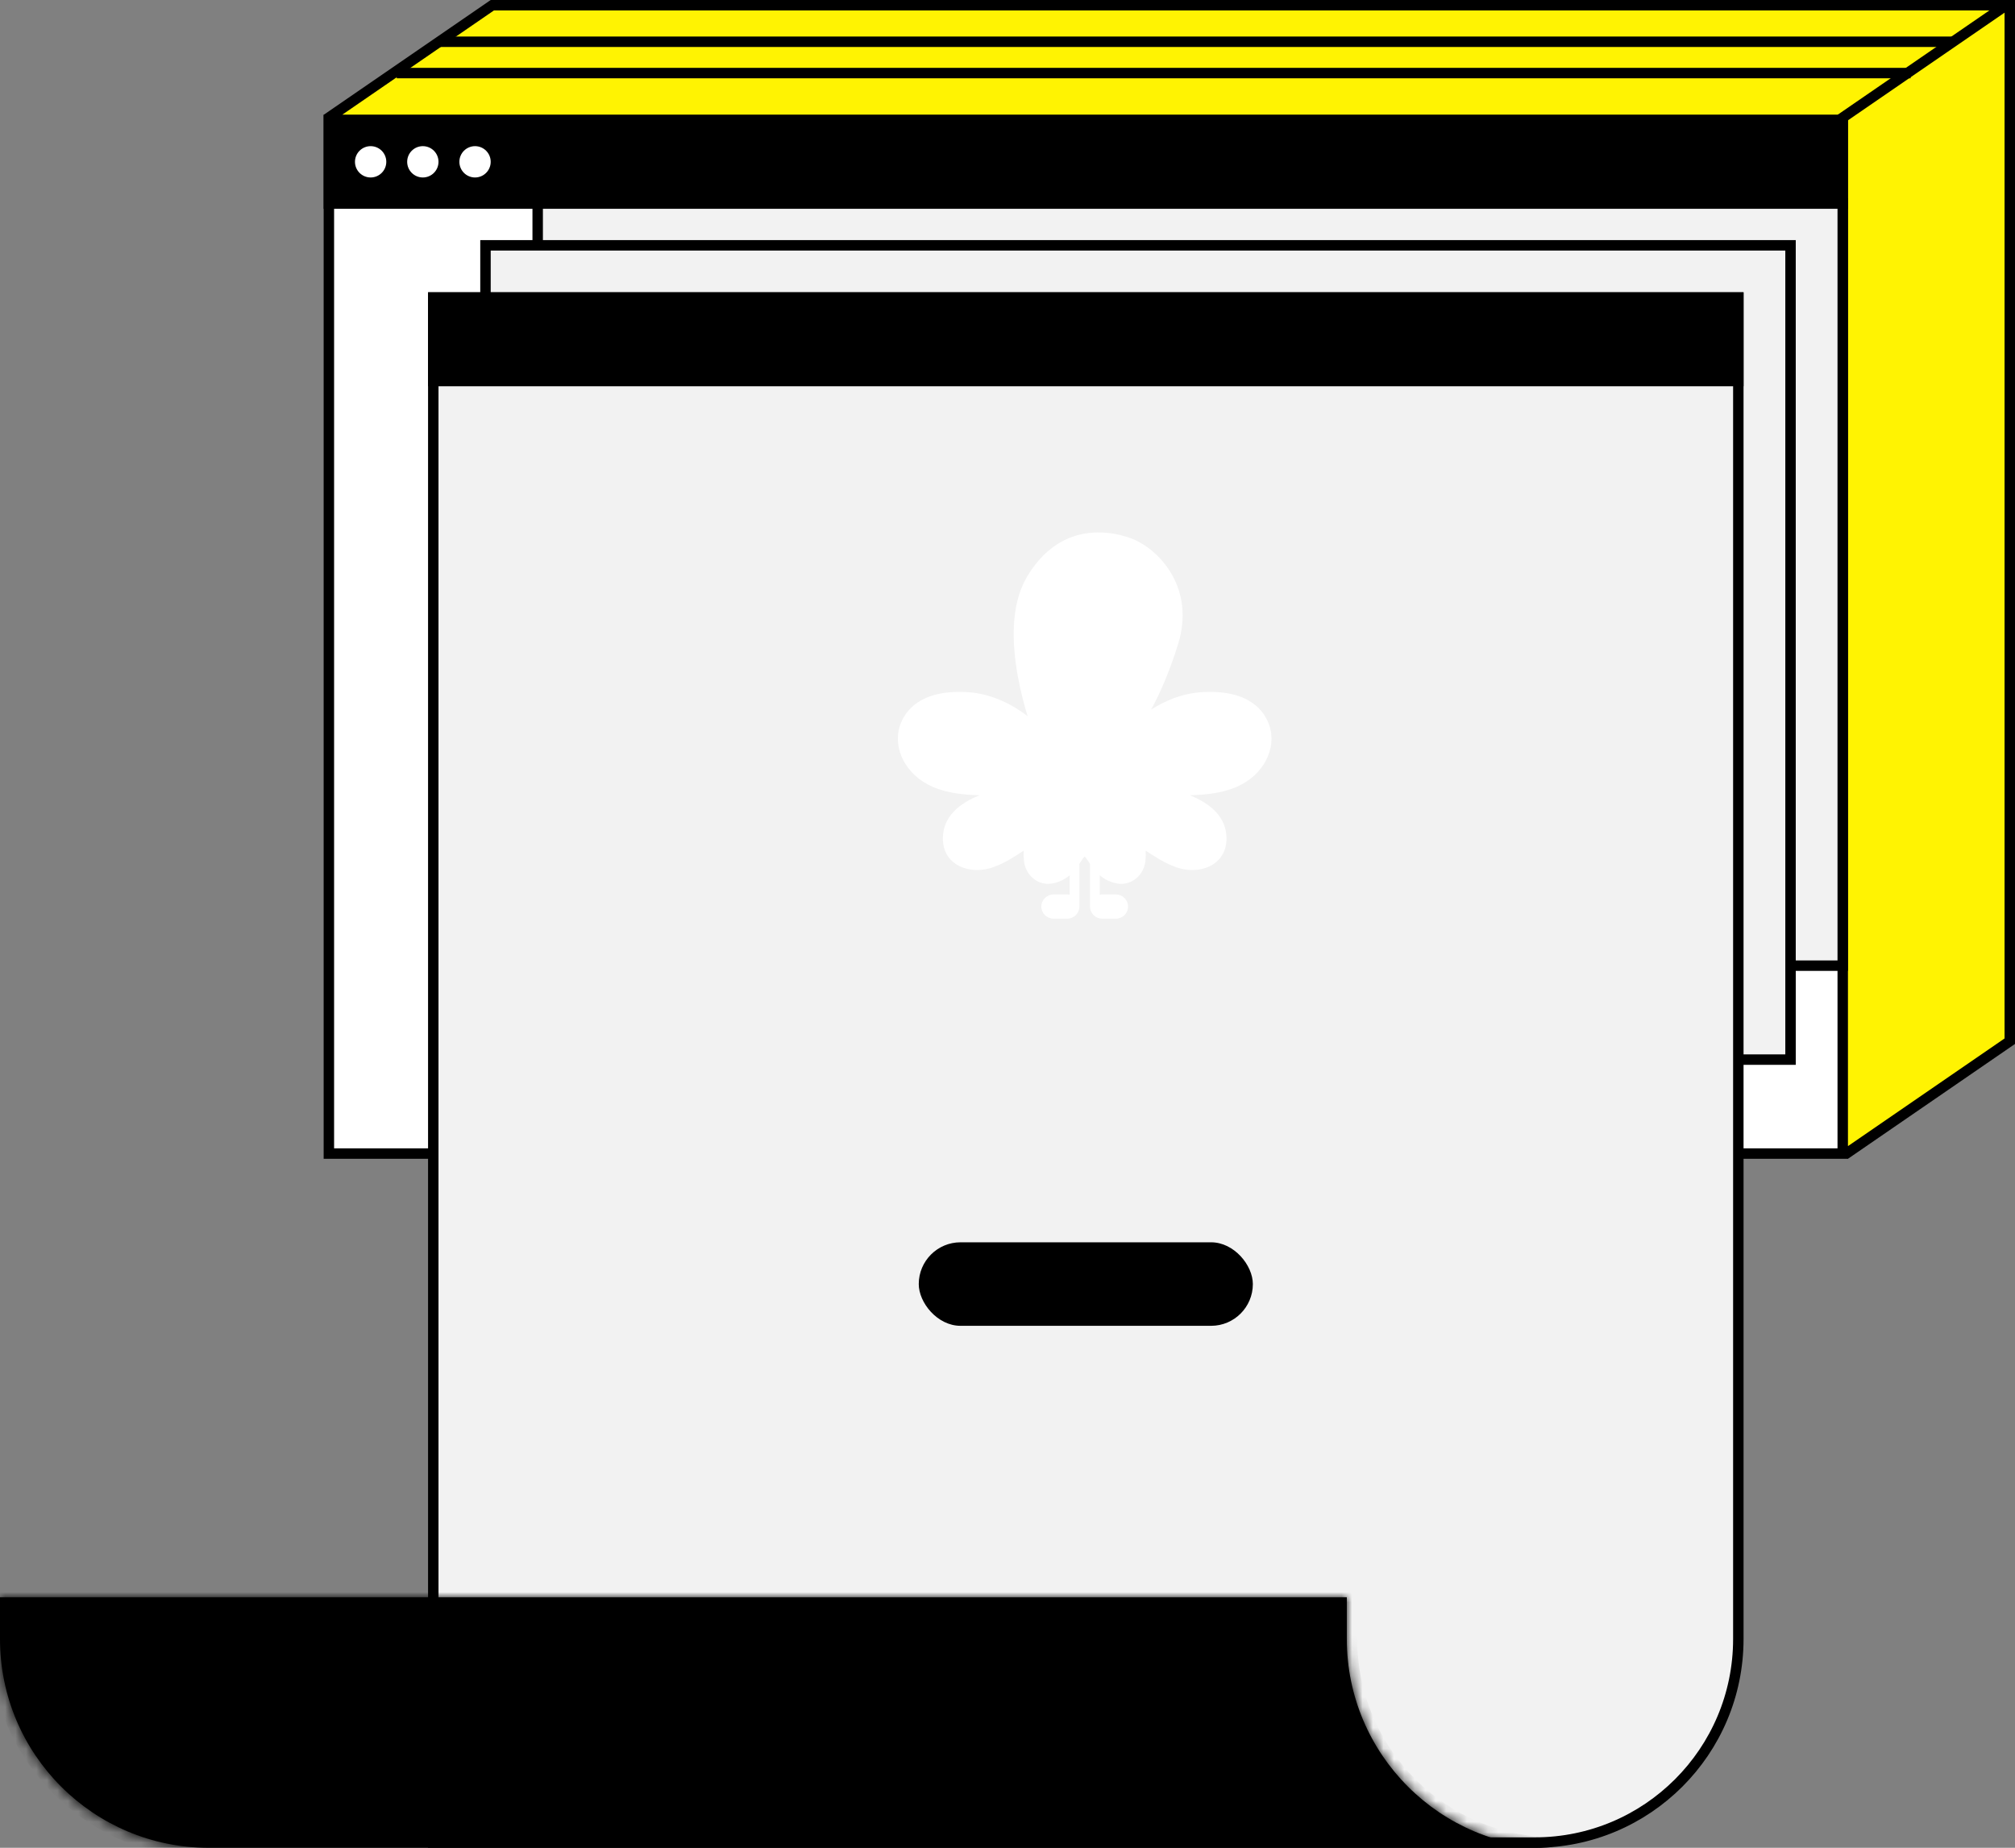
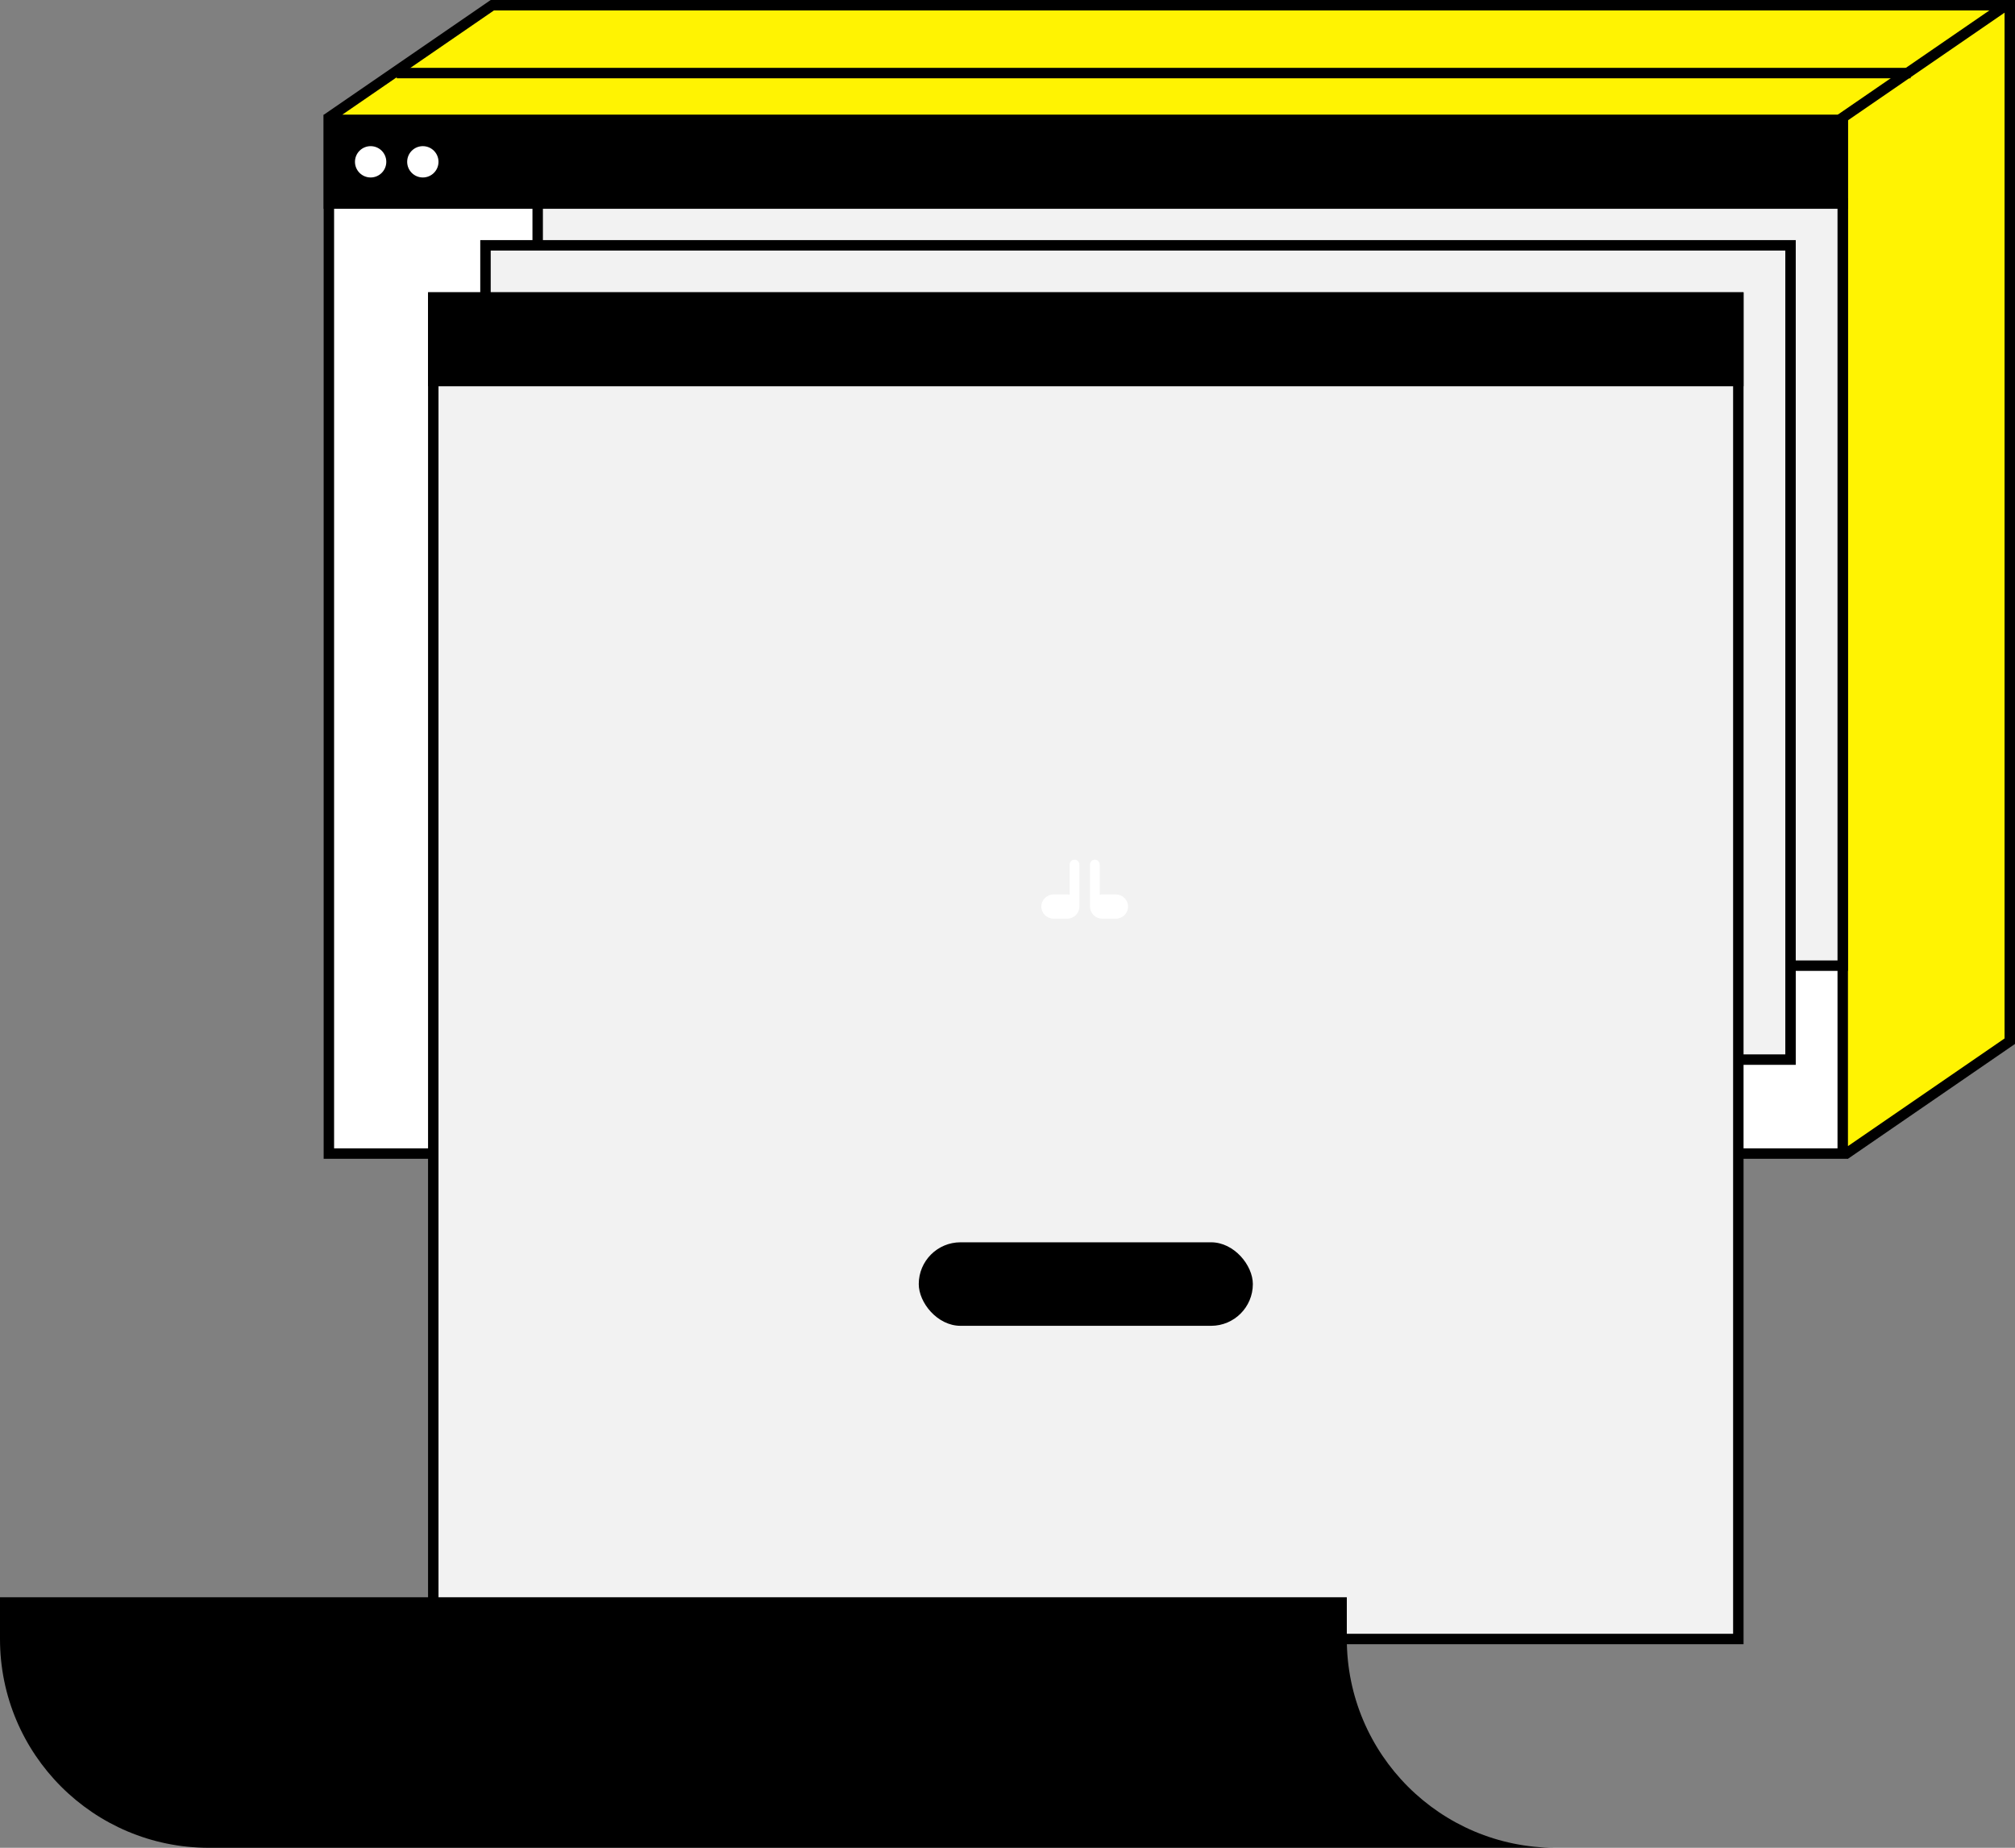
<svg xmlns="http://www.w3.org/2000/svg" width="193" height="177" viewBox="0 0 193 177" fill="none">
  <rect x="0" y="0" width="193" height="177" fill="#808080" stroke="none" />
  <path d="M31.884 10.999L47.155 0.5H192.5V99.737L176.999 110.394L31.884 10.999Z" fill="#FFF302" stroke="black" />
-   <path d="M42 4L187 4" stroke="black" />
  <path d="M38 7H183" stroke="black" />
  <line x1="192.283" y1="0.412" x2="176.283" y2="11.412" stroke="black" />
  <rect x="31.5" y="11.5" width="145" height="99" fill="white" stroke="black" />
  <rect x="31.5" y="11.5" width="145" height="8" fill="black" stroke="black" />
  <path d="M51.5 19.5H176.5V92.5H51.5V19.5Z" fill="#F2F2F2" stroke="black" />
  <path d="M46.5 23.5H171.5V101.5H46.5V23.5Z" fill="#F2F2F2" stroke="black" />
-   <path d="M41.5 28.5H166.5V157C166.5 167.77 157.77 176.5 147 176.5H41.5V28.5Z" fill="#F2F2F2" stroke="black" />
+   <path d="M41.5 28.5H166.5V157H41.5V28.5Z" fill="#F2F2F2" stroke="black" />
  <path d="M41.5 28.5H166.5V36.5H41.5V28.5Z" fill="black" stroke="black" />
  <g clip-path="url(#clip0_287_197)">
    <path d="M102.92 82.349C102.663 82.349 102.455 82.555 102.455 82.811V85.703C102.379 85.687 102.3 85.679 102.219 85.679H100.909C100.265 85.679 99.742 86.199 99.742 86.84C99.742 87.48 100.265 88 100.909 88H102.219C102.838 88 103.343 87.522 103.384 86.917C103.384 86.913 103.384 86.909 103.385 86.905C103.385 86.901 103.385 86.898 103.385 86.894C103.385 86.885 103.386 86.877 103.386 86.867V86.84V82.811C103.386 82.555 103.178 82.349 102.921 82.349H102.92Z" fill="white" />
    <path d="M106.881 85.68H105.571C105.49 85.68 105.411 85.687 105.335 85.703V82.811C105.335 82.556 105.127 82.349 104.87 82.349C104.613 82.349 104.405 82.556 104.405 82.811V86.838C104.405 86.838 104.405 86.839 104.405 86.84C104.405 86.84 104.405 86.841 104.405 86.841V86.866C104.405 86.875 104.405 86.883 104.406 86.892C104.406 86.897 104.406 86.901 104.406 86.907C104.406 86.91 104.406 86.913 104.406 86.916C104.446 87.522 104.952 88 105.57 88H106.881C107.525 88 108.048 87.48 108.048 86.84C108.048 86.199 107.525 85.68 106.881 85.68H106.881Z" fill="white" />
-     <path d="M121.577 69.476C121.139 68.183 119.722 66.041 115.178 66.297C113.195 66.404 111.504 67.173 110.261 67.968C111.043 66.524 111.999 64.435 112.847 61.673C114.445 56.461 111.235 52.862 108.687 51.714C108.029 51.417 102.149 48.997 98.411 55.177C97.049 57.43 96.74 60.67 97.493 64.807C97.764 66.297 98.126 67.623 98.429 68.601C97.171 67.635 95.125 66.432 92.609 66.296C88.059 66.046 86.648 68.182 86.21 69.475C85.455 71.709 86.777 74.235 89.286 75.35C90.752 76.002 92.423 76.141 93.835 76.176C93.754 76.207 93.671 76.241 93.59 76.275C91.352 77.221 90.219 78.687 90.314 80.516C90.364 81.483 90.792 82.261 91.554 82.767C92.507 83.399 93.878 83.514 95.132 83.069C96.251 82.673 97.278 81.997 98.05 81.476C98.034 81.779 98.039 82.135 98.085 82.529C98.168 83.235 98.564 83.889 99.143 84.28C99.52 84.533 99.951 84.664 100.398 84.664C100.604 84.664 100.814 84.636 101.023 84.58C102.451 84.198 103.076 83.227 103.49 82.585C103.615 82.392 103.803 82.101 103.893 82.061C103.983 82.101 104.17 82.392 104.295 82.585C104.709 83.228 105.335 84.198 106.762 84.58C107.425 84.759 108.092 84.651 108.643 84.281C109.223 83.89 109.618 83.236 109.701 82.53C109.747 82.136 109.752 81.78 109.736 81.477C110.508 81.997 111.535 82.673 112.654 83.07C113.908 83.515 115.278 83.4 116.231 82.768C116.992 82.263 117.421 81.485 117.472 80.518C117.566 78.688 116.433 77.221 114.196 76.276C114.114 76.242 114.032 76.208 113.95 76.177C115.363 76.141 117.033 76.003 118.499 75.351C121.008 74.236 122.33 71.71 121.575 69.476H121.577Z" fill="white" />
  </g>
  <rect x="88" y="119" width="32" height="8" rx="4" fill="black" />
  <mask id="path-15-inside-1_287_197" fill="white">
    <path fill-rule="evenodd" clip-rule="evenodd" d="M129 153H0V157C0 168.046 8.954 177 20 177H149C137.954 177 129 168.046 129 157V153Z" />
  </mask>
  <path fill-rule="evenodd" clip-rule="evenodd" d="M129 153H0V157C0 168.046 8.954 177 20 177H149C137.954 177 129 168.046 129 157V153Z" fill="black" />
-   <path d="M0 153V152H-1V153H0ZM129 153H130V152H129V153ZM0 154H129V152H0V154ZM1 157V153H-1V157H1ZM20 176C9.507 176 1 167.493 1 157H-1C-1 168.598 8.402 178 20 178V176ZM149 176H20V178H149V176ZM149 176C138.507 176 130 167.493 130 157H128C128 168.598 137.402 178 149 178V176ZM130 157V153H128V157H130Z" fill="black" mask="url(#path-15-inside-1_287_197)" />
  <circle cx="35.5" cy="15.5" r="1.5" fill="white" />
  <circle cx="40.5" cy="15.5" r="1.5" fill="white" />
-   <circle cx="45.5" cy="15.5" r="1.5" fill="white" />
  <defs>
    <clipPath id="clip0_287_197">
      <rect width="36.302" height="37" fill="white" transform="translate(86 51)" />
    </clipPath>
  </defs>
</svg>